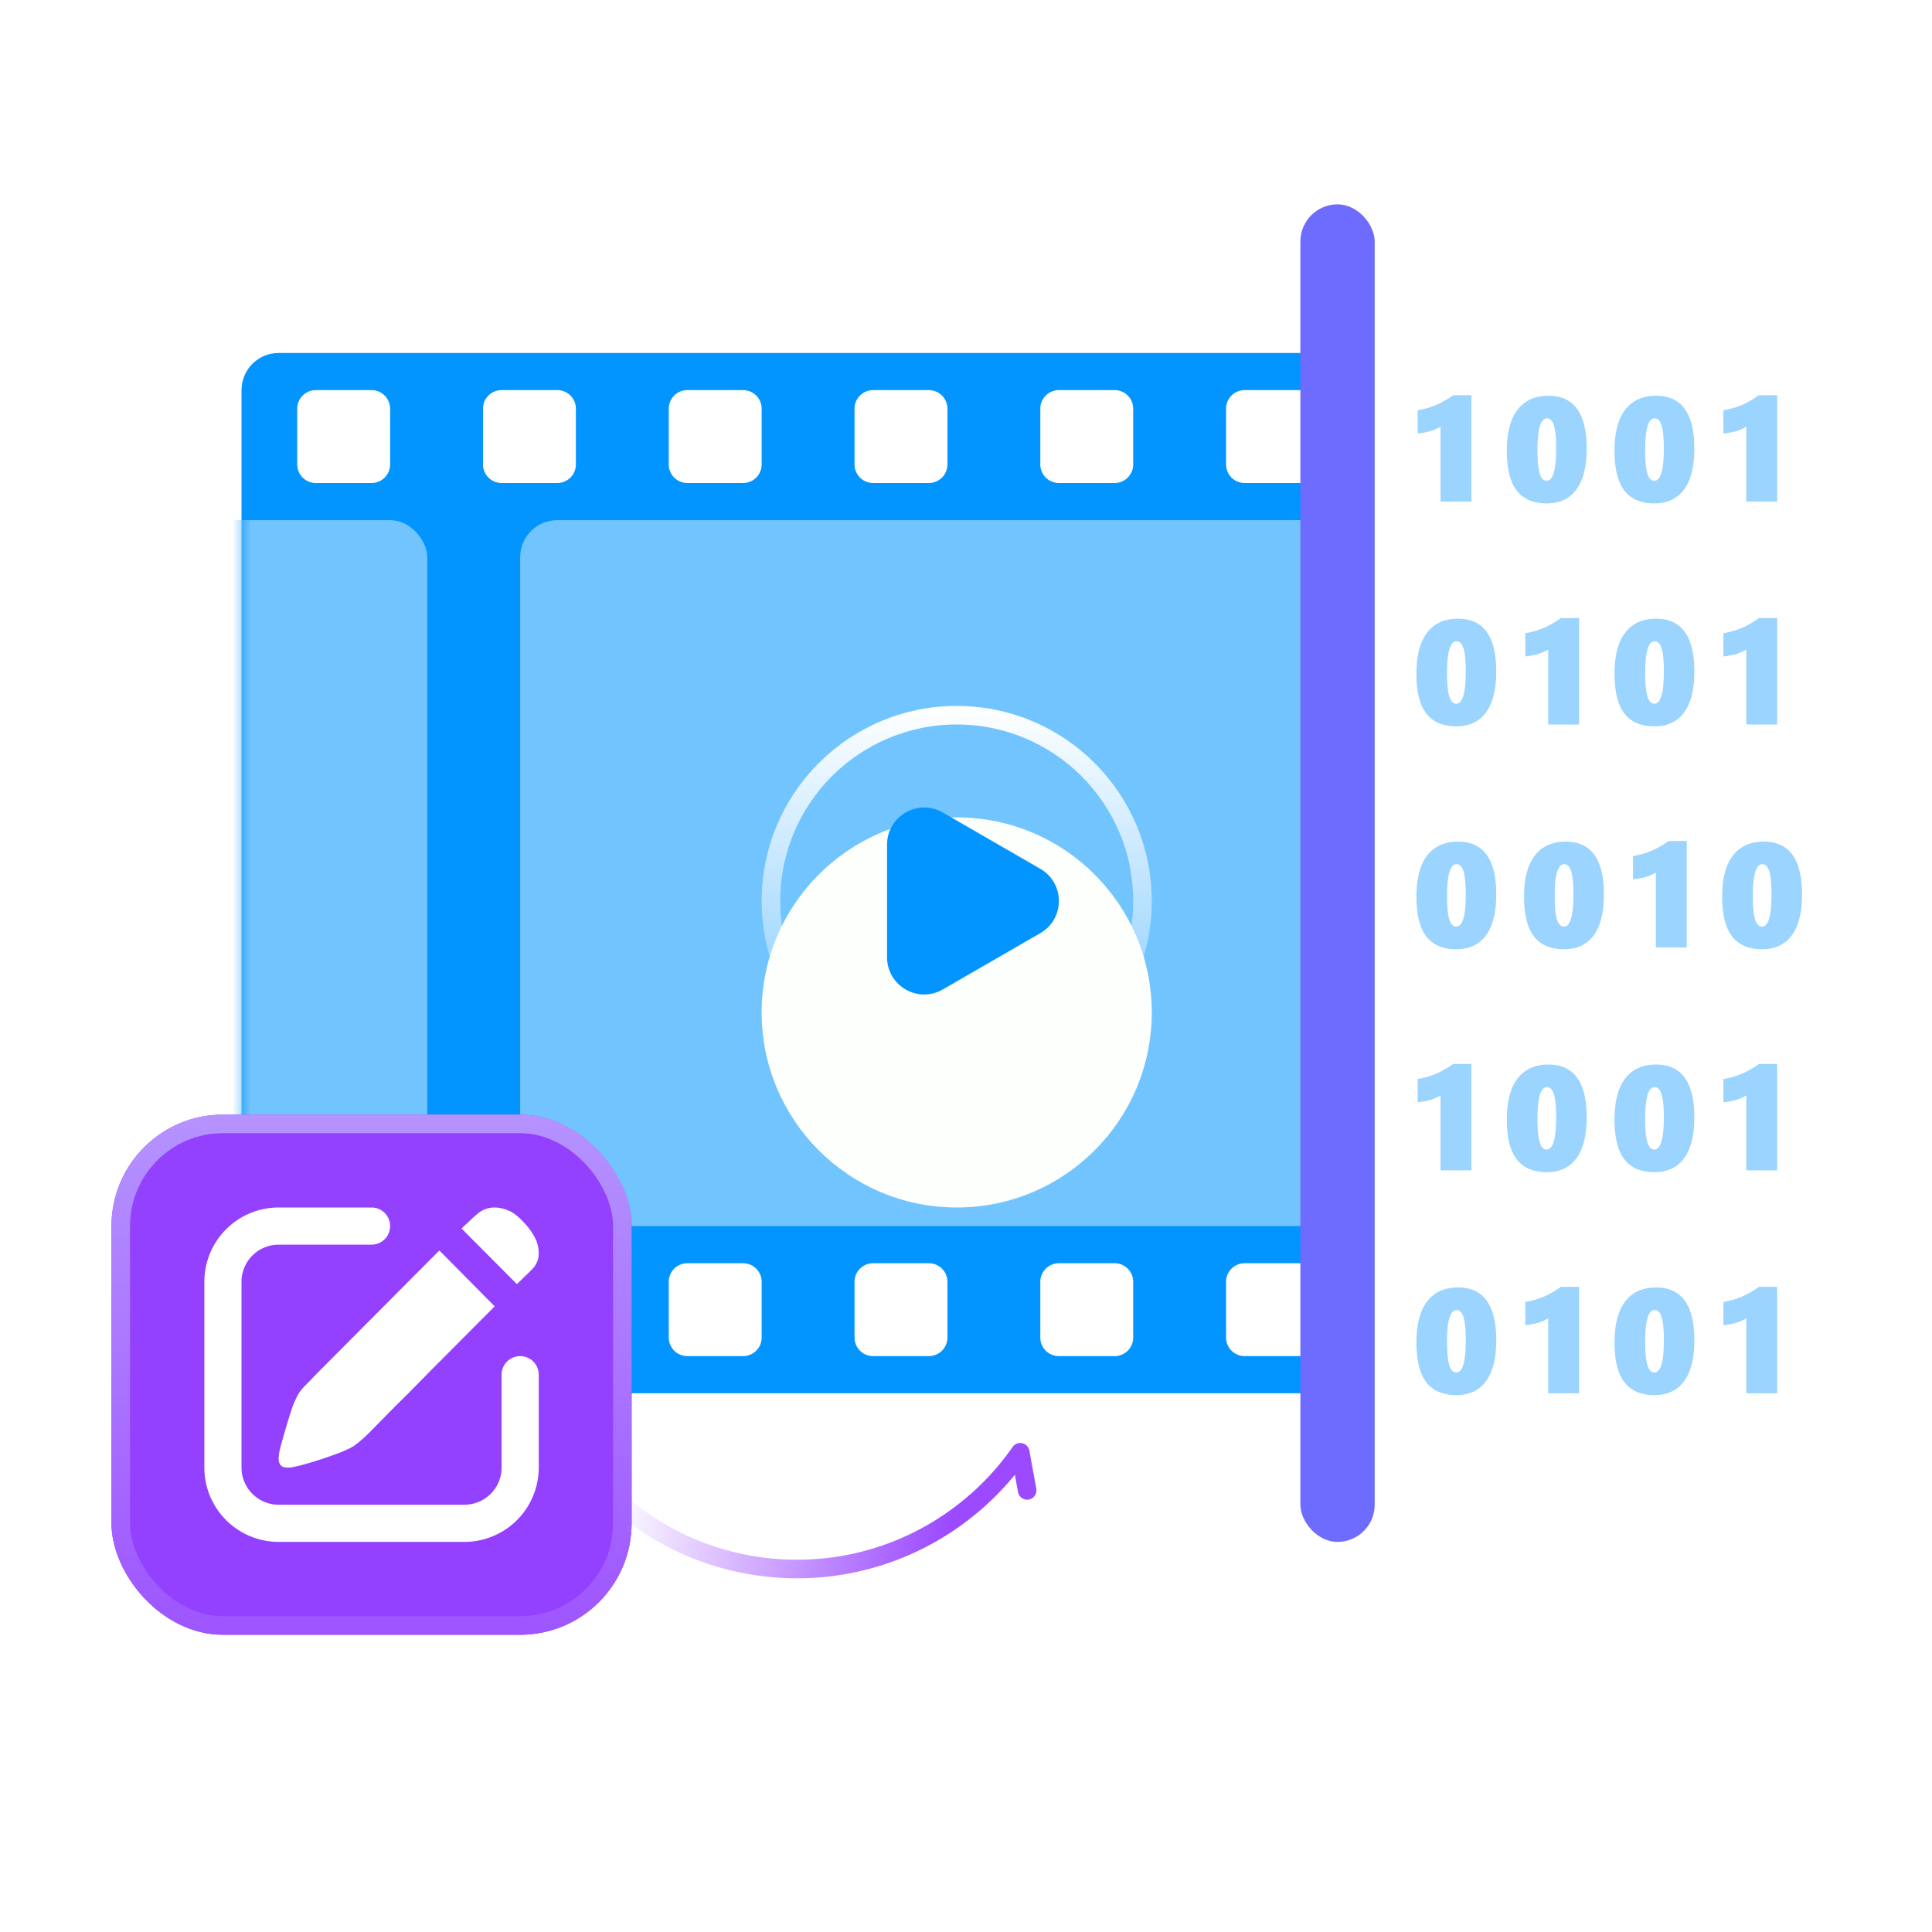
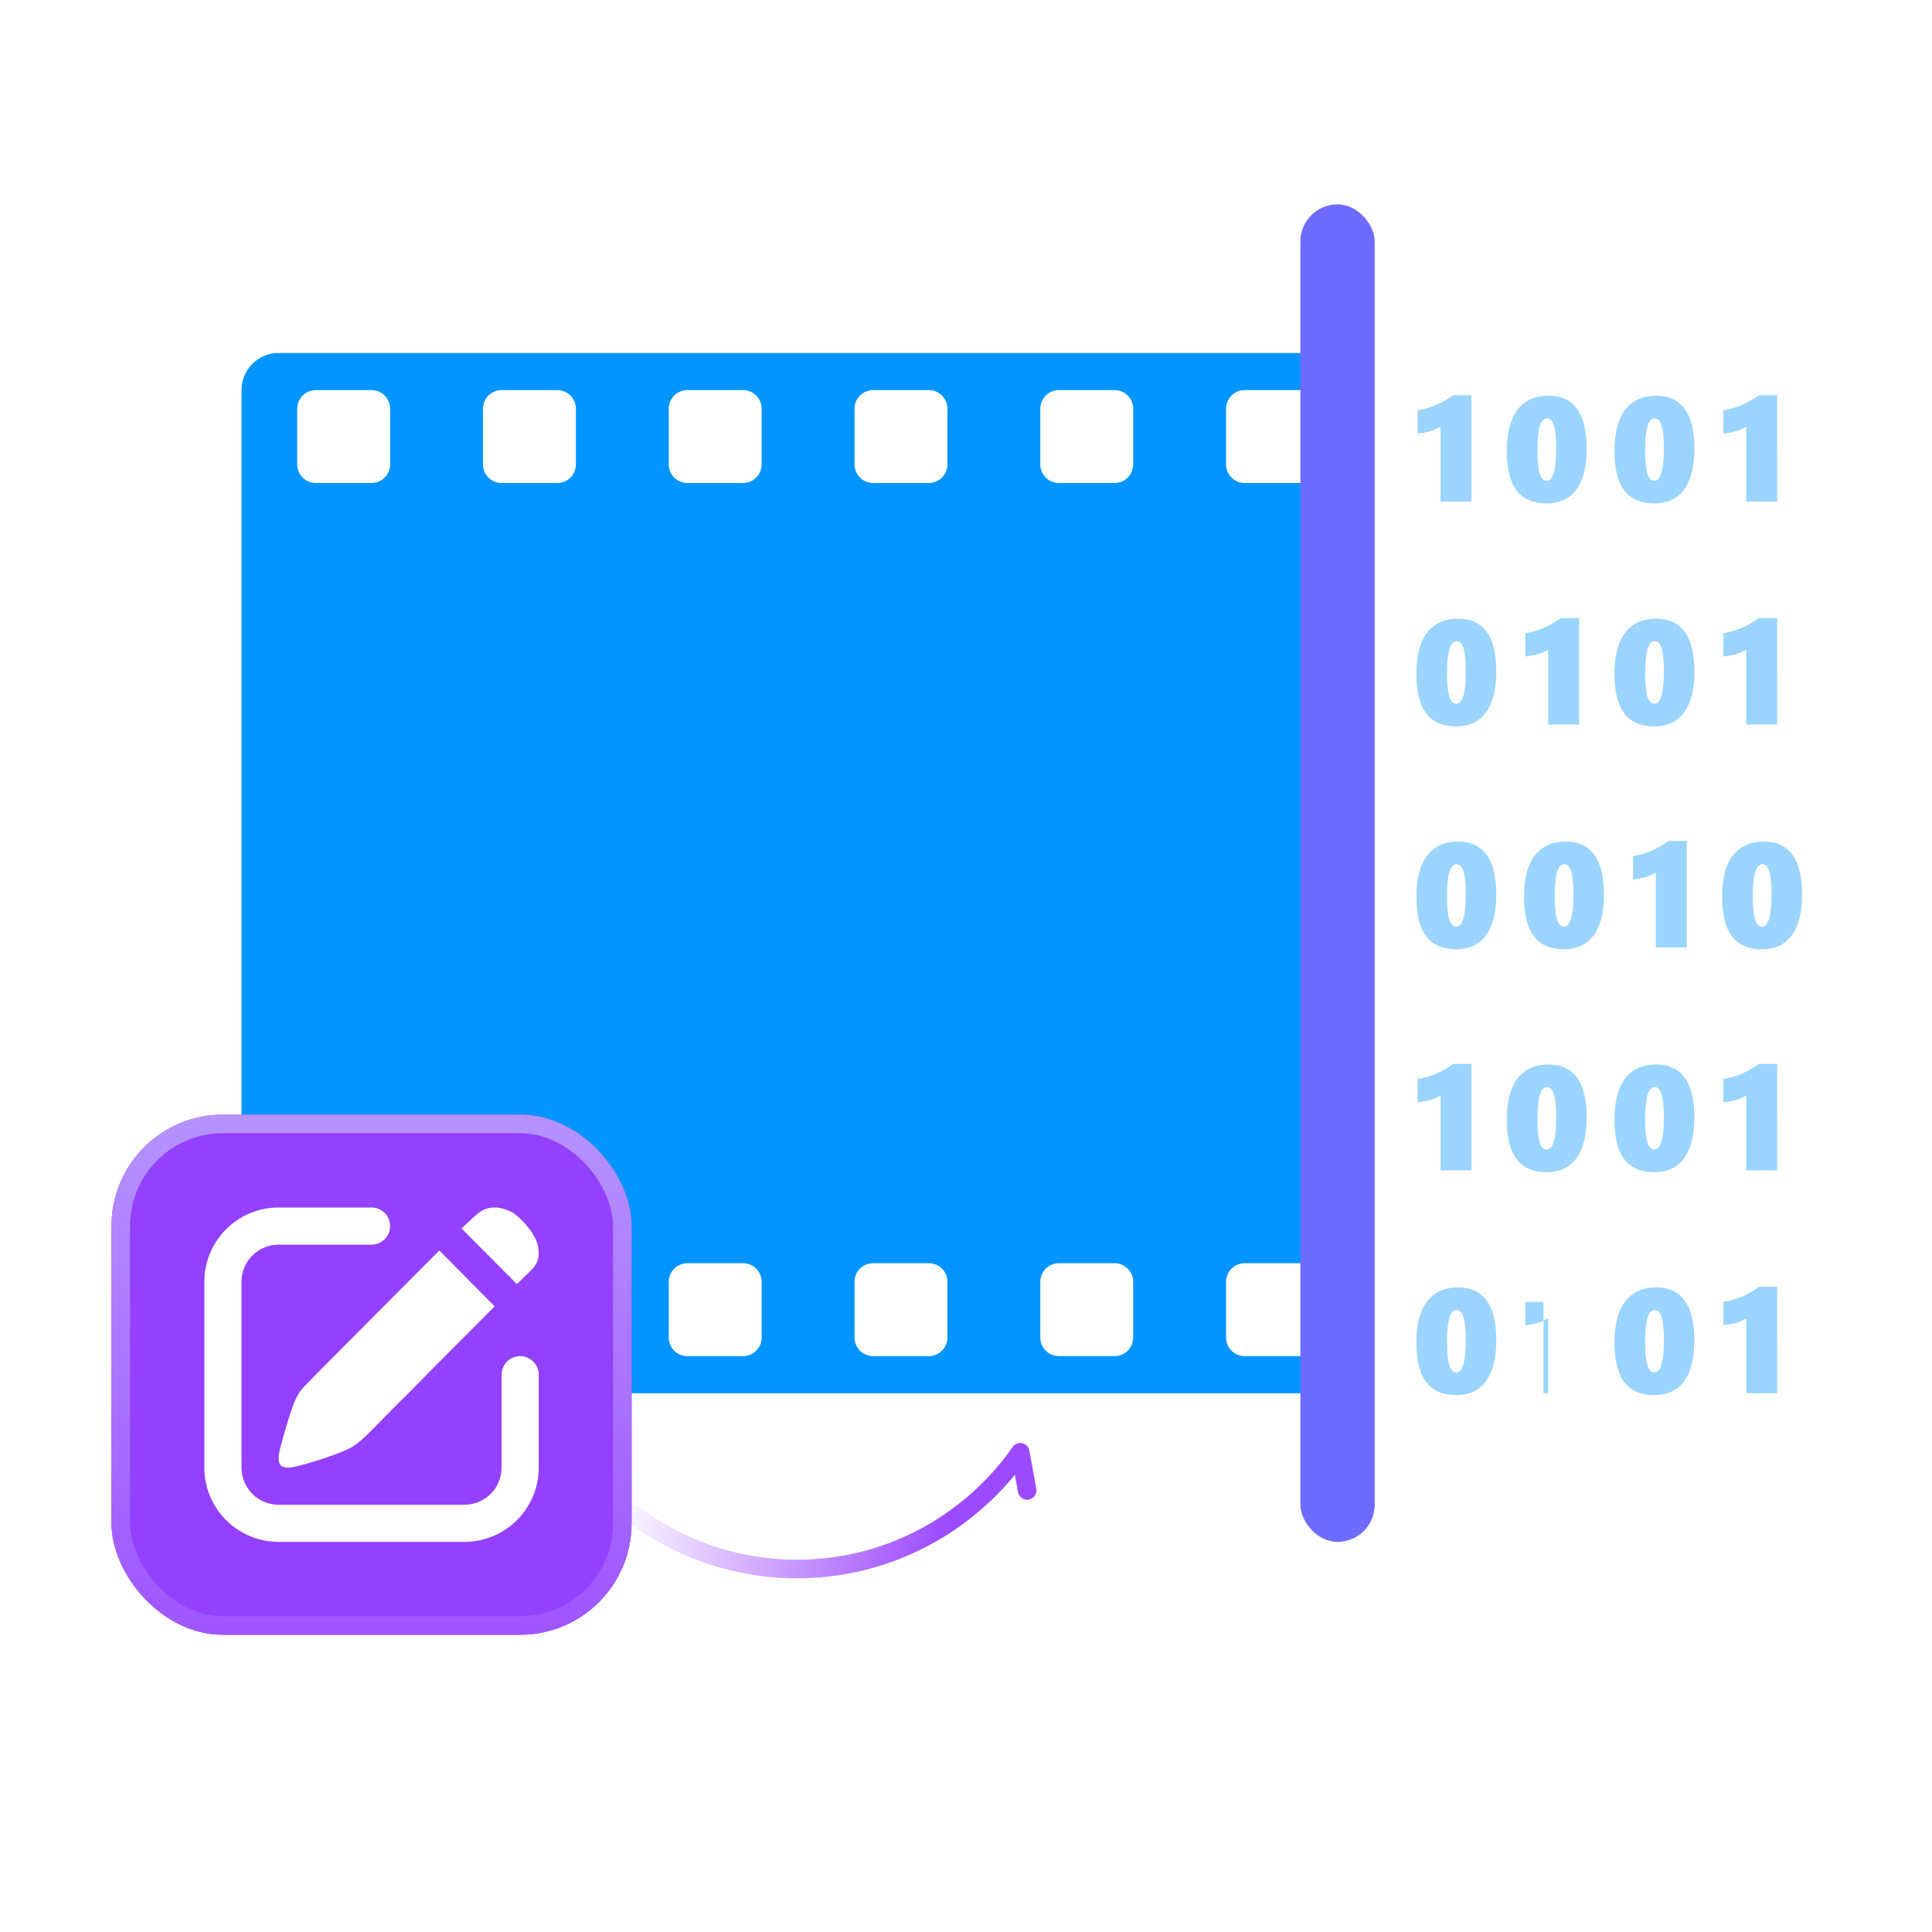
<svg xmlns="http://www.w3.org/2000/svg" width="104" height="104" fill="none">
  <path stroke="url(#a)" stroke-linecap="round" stroke-linejoin="round" d="M33 80.592c5.181 4.802 13.243 5.24 18.973.712a14.7 14.7 0 0 0 2.947-3.127l.372 2.051" />
  <g filter="url(#b)">
    <rect width="60" height="56" x="13" y="19" fill="#0395FF" rx="2" />
  </g>
  <mask id="c" width="60" height="56" x="13" y="19" maskUnits="userSpaceOnUse" style="mask-type:alpha">
-     <rect width="60" height="56" x="13" y="19" fill="#0395FF" rx="2" />
-   </mask>
+     </mask>
  <g mask="url(#c)">
    <rect width="45" height="38" x="28" y="28" fill="#72C4FF" rx="2" />
    <rect width="45" height="38" x="-22" y="28" fill="#72C4FF" rx="2" />
    <g filter="url(#d)">
      <circle cx="51.5" cy="48.5" r="10.5" fill="#FCFFFC" />
    </g>
    <circle cx="51.5" cy="48.5" r="10" stroke="url(#e)" />
    <g filter="url(#f)">
      <path fill="#0395FF" d="M56 46.768c1.333.77 1.333 2.694 0 3.464l-5.25 3.031c-1.333.77-3-.192-3-1.732V45.47c0-1.54 1.667-2.502 3-1.732z" />
    </g>
  </g>
  <path fill="#fff" fill-rule="evenodd" d="M17 21a1 1 0 0 0-1 1v3a1 1 0 0 0 1 1h3a1 1 0 0 0 1-1v-3a1 1 0 0 0-1-1zm10 0a1 1 0 0 0-1 1v3a1 1 0 0 0 1 1h3a1 1 0 0 0 1-1v-3a1 1 0 0 0-1-1zm9 1a1 1 0 0 1 1-1h3a1 1 0 0 1 1 1v3a1 1 0 0 1-1 1h-3a1 1 0 0 1-1-1zm11-1a1 1 0 0 0-1 1v3a1 1 0 0 0 1 1h3a1 1 0 0 0 1-1v-3a1 1 0 0 0-1-1zm9 1a1 1 0 0 1 1-1h3a1 1 0 0 1 1 1v3a1 1 0 0 1-1 1h-3a1 1 0 0 1-1-1zm11-1a1 1 0 0 0-1 1v3a1 1 0 0 0 1 1h3a1 1 0 0 0 1-1v-3a1 1 0 0 0-1-1zM17 68a1 1 0 0 0-1 1v3a1 1 0 0 0 1 1h3a1 1 0 0 0 1-1v-3a1 1 0 0 0-1-1zm10 0a1 1 0 0 0-1 1v3a1 1 0 0 0 1 1h3a1 1 0 0 0 1-1v-3a1 1 0 0 0-1-1zm9 1a1 1 0 0 1 1-1h3a1 1 0 0 1 1 1v3a1 1 0 0 1-1 1h-3a1 1 0 0 1-1-1zm11-1a1 1 0 0 0-1 1v3a1 1 0 0 0 1 1h3a1 1 0 0 0 1-1v-3a1 1 0 0 0-1-1zm9 1a1 1 0 0 1 1-1h3a1 1 0 0 1 1 1v3a1 1 0 0 1-1 1h-3a1 1 0 0 1-1-1zm11-1a1 1 0 0 0-1 1v3a1 1 0 0 0 1 1h3a1 1 0 0 0 1-1v-3a1 1 0 0 0-1-1z" clip-rule="evenodd" />
  <g filter="url(#g)">
    <rect width="4" height="72" x="70" y="11" fill="#6E6BFF" rx="2" />
  </g>
-   <path fill="#0395FF" d="M77.543 27v-4.031a2.5 2.5 0 0 1-.566.246 4 4 0 0 1-.665.12v-1.25q.528-.089.981-.28.457-.195.934-.532h.98V27zm7.867-2.848q0 1.442-.55 2.196-.548.75-1.602.75-1.078 0-1.614-.692-.53-.69-.53-2.14 0-1.454.573-2.207.579-.754 1.669-.754 2.055 0 2.054 2.847m-1.64 0q0-.835-.118-1.234-.117-.398-.379-.398-.51 0-.511 1.71 0 .84.117 1.247.12.402.379.402.511 0 .511-1.727m7.437 0q0 1.442-.55 2.196-.548.75-1.602.75-1.08 0-1.614-.692-.53-.69-.53-2.14 0-1.454.573-2.207.579-.754 1.668-.754 2.055 0 2.055 2.847m-1.64 0q0-.835-.118-1.234-.117-.398-.379-.398-.51 0-.511 1.71 0 .84.117 1.247.12.402.379.402.51 0 .511-1.727M94.003 27v-4.031a2.5 2.5 0 0 1-.567.246 4 4 0 0 1-.664.12v-1.25q.528-.089.98-.28.459-.195.934-.532h.981V27zM77.543 63v-4.031a2.5 2.5 0 0 1-.566.246 4 4 0 0 1-.665.12v-1.25q.528-.089.981-.28.457-.196.934-.532h.98V63zm7.867-2.848q0 1.441-.55 2.196-.548.75-1.602.75-1.078 0-1.614-.692-.53-.69-.53-2.14 0-1.455.573-2.207.579-.754 1.669-.754 2.055 0 2.054 2.847m-1.64 0q0-.835-.118-1.234-.117-.398-.379-.398-.51 0-.511 1.71 0 .84.117 1.247.12.402.379.402.511 0 .511-1.727m7.437 0q0 1.441-.55 2.196-.548.75-1.602.75-1.08 0-1.614-.692-.53-.69-.53-2.14 0-1.455.573-2.207.579-.754 1.668-.754 2.055 0 2.055 2.847m-1.64 0q0-.835-.118-1.234-.117-.398-.379-.398-.51 0-.511 1.71 0 .84.117 1.247.12.402.379.402.51 0 .511-1.727M94.003 63v-4.031a2.5 2.5 0 0 1-.567.246 4 4 0 0 1-.664.12v-1.25q.528-.089.98-.28.459-.196.934-.532h.981V63zM80.543 36.152q0 1.441-.55 2.196-.548.75-1.602.75-1.08 0-1.614-.692-.53-.69-.53-2.14 0-1.455.573-2.207.579-.754 1.668-.754 2.055 0 2.055 2.847m-1.64 0q0-.835-.118-1.234-.117-.398-.379-.398-.511 0-.512 1.71 0 .84.118 1.247.12.402.379.402.51 0 .511-1.727M83.34 39v-4.031a2.5 2.5 0 0 1-.567.246 4 4 0 0 1-.664.12v-1.25q.528-.089.98-.28.458-.196.934-.532h.98V39zm7.867-2.848q0 1.441-.55 2.196-.548.75-1.602.75-1.08 0-1.614-.692-.53-.69-.53-2.14 0-1.455.573-2.207.579-.754 1.668-.754 2.055 0 2.055 2.847m-1.64 0q0-.835-.118-1.234-.117-.398-.379-.398-.51 0-.511 1.71 0 .84.117 1.247.12.402.379.402.51 0 .511-1.727M94.003 39v-4.031a2.5 2.5 0 0 1-.567.246 4 4 0 0 1-.664.12v-1.25q.528-.089.98-.28.459-.196.934-.532h.981V39zM80.543 72.152q0 1.441-.55 2.196-.548.75-1.602.75-1.08 0-1.614-.692-.53-.69-.53-2.14 0-1.454.573-2.207.579-.754 1.668-.754 2.055 0 2.055 2.847m-1.64 0q0-.835-.118-1.234t-.379-.399q-.511 0-.512 1.712 0 .84.118 1.246.12.402.379.402.51 0 .511-1.727M83.34 75v-4.031a2.5 2.5 0 0 1-.567.246 4 4 0 0 1-.664.12v-1.25q.528-.089.98-.28.458-.195.934-.532h.98V75zm7.867-2.848q0 1.441-.55 2.196-.548.75-1.602.75-1.08 0-1.614-.692-.53-.69-.53-2.14 0-1.454.573-2.207.579-.754 1.668-.754 2.055 0 2.055 2.847m-1.64 0q0-.835-.118-1.234t-.379-.399q-.51 0-.511 1.712 0 .84.117 1.246.12.402.379.402.51 0 .511-1.727M94.003 75v-4.031a2.5 2.5 0 0 1-.567.246 4 4 0 0 1-.664.12v-1.25q.528-.089.98-.28.459-.195.934-.532h.981V75zM80.543 48.152q0 1.441-.55 2.196-.548.75-1.602.75-1.08 0-1.614-.692-.53-.69-.53-2.14 0-1.455.573-2.207.579-.754 1.668-.754 2.055 0 2.055 2.847m-1.64 0q0-.835-.118-1.234-.117-.398-.379-.398-.511 0-.512 1.71 0 .84.118 1.247.12.402.379.402.51 0 .511-1.727m7.437 0q0 1.441-.55 2.196-.549.75-1.603.75-1.077 0-1.613-.692-.531-.69-.531-2.14 0-1.455.574-2.207.579-.754 1.668-.754 2.055 0 2.055 2.847m-1.64 0q0-.835-.118-1.234-.117-.398-.379-.398-.512 0-.512 1.71 0 .84.118 1.247.12.402.379.402.51 0 .511-1.727M89.136 51v-4.031a2.5 2.5 0 0 1-.567.246 4 4 0 0 1-.664.12v-1.25q.528-.089.98-.28.458-.196.934-.532h.98V51zm7.867-2.848q0 1.441-.55 2.196-.548.75-1.602.75-1.08 0-1.614-.692-.531-.69-.531-2.14 0-1.455.574-2.207.579-.754 1.668-.754 2.055 0 2.055 2.847m-1.64 0q0-.835-.118-1.234-.117-.398-.379-.398-.511 0-.511 1.71 0 .84.117 1.247.12.402.379.402.51 0 .511-1.727" opacity=".4" />
+   <path fill="#0395FF" d="M77.543 27v-4.031a2.5 2.5 0 0 1-.566.246 4 4 0 0 1-.665.12v-1.25q.528-.089.981-.28.457-.195.934-.532h.98V27zm7.867-2.848q0 1.442-.55 2.196-.548.75-1.602.75-1.078 0-1.614-.692-.53-.69-.53-2.14 0-1.454.573-2.207.579-.754 1.669-.754 2.055 0 2.054 2.847m-1.64 0q0-.835-.118-1.234-.117-.398-.379-.398-.51 0-.511 1.71 0 .84.117 1.247.12.402.379.402.511 0 .511-1.727m7.437 0q0 1.442-.55 2.196-.548.75-1.602.75-1.08 0-1.614-.692-.53-.69-.53-2.14 0-1.454.573-2.207.579-.754 1.668-.754 2.055 0 2.055 2.847m-1.64 0q0-.835-.118-1.234-.117-.398-.379-.398-.51 0-.511 1.71 0 .84.117 1.247.12.402.379.402.51 0 .511-1.727M94.003 27v-4.031a2.5 2.5 0 0 1-.567.246 4 4 0 0 1-.664.12v-1.25q.528-.089.98-.28.459-.195.934-.532h.981V27zM77.543 63v-4.031a2.5 2.5 0 0 1-.566.246 4 4 0 0 1-.665.12v-1.25q.528-.089.981-.28.457-.196.934-.532h.98V63zm7.867-2.848q0 1.441-.55 2.196-.548.75-1.602.75-1.078 0-1.614-.692-.53-.69-.53-2.14 0-1.455.573-2.207.579-.754 1.669-.754 2.055 0 2.054 2.847m-1.64 0q0-.835-.118-1.234-.117-.398-.379-.398-.51 0-.511 1.71 0 .84.117 1.247.12.402.379.402.511 0 .511-1.727m7.437 0q0 1.441-.55 2.196-.548.75-1.602.75-1.08 0-1.614-.692-.53-.69-.53-2.14 0-1.455.573-2.207.579-.754 1.668-.754 2.055 0 2.055 2.847m-1.64 0q0-.835-.118-1.234-.117-.398-.379-.398-.51 0-.511 1.71 0 .84.117 1.247.12.402.379.402.51 0 .511-1.727M94.003 63v-4.031a2.5 2.5 0 0 1-.567.246 4 4 0 0 1-.664.12v-1.25q.528-.089.98-.28.459-.196.934-.532h.981V63zM80.543 36.152q0 1.441-.55 2.196-.548.75-1.602.75-1.08 0-1.614-.692-.53-.69-.53-2.14 0-1.455.573-2.207.579-.754 1.668-.754 2.055 0 2.055 2.847m-1.64 0q0-.835-.118-1.234-.117-.398-.379-.398-.511 0-.512 1.71 0 .84.118 1.247.12.402.379.402.51 0 .511-1.727M83.34 39v-4.031a2.5 2.5 0 0 1-.567.246 4 4 0 0 1-.664.12v-1.25q.528-.089.98-.28.458-.196.934-.532h.98V39zm7.867-2.848q0 1.441-.55 2.196-.548.75-1.602.75-1.08 0-1.614-.692-.53-.69-.53-2.14 0-1.455.573-2.207.579-.754 1.668-.754 2.055 0 2.055 2.847m-1.64 0q0-.835-.118-1.234-.117-.398-.379-.398-.51 0-.511 1.71 0 .84.117 1.247.12.402.379.402.51 0 .511-1.727M94.003 39v-4.031a2.5 2.5 0 0 1-.567.246 4 4 0 0 1-.664.12v-1.25q.528-.089.98-.28.459-.196.934-.532h.981V39zM80.543 72.152q0 1.441-.55 2.196-.548.75-1.602.75-1.08 0-1.614-.692-.53-.69-.53-2.14 0-1.454.573-2.207.579-.754 1.668-.754 2.055 0 2.055 2.847m-1.64 0q0-.835-.118-1.234t-.379-.399q-.511 0-.512 1.712 0 .84.118 1.246.12.402.379.402.51 0 .511-1.727M83.34 75v-4.031a2.5 2.5 0 0 1-.567.246 4 4 0 0 1-.664.12v-1.25h.98V75zm7.867-2.848q0 1.441-.55 2.196-.548.75-1.602.75-1.08 0-1.614-.692-.53-.69-.53-2.14 0-1.454.573-2.207.579-.754 1.668-.754 2.055 0 2.055 2.847m-1.64 0q0-.835-.118-1.234t-.379-.399q-.51 0-.511 1.712 0 .84.117 1.246.12.402.379.402.51 0 .511-1.727M94.003 75v-4.031a2.5 2.5 0 0 1-.567.246 4 4 0 0 1-.664.12v-1.25q.528-.089.98-.28.459-.195.934-.532h.981V75zM80.543 48.152q0 1.441-.55 2.196-.548.75-1.602.75-1.08 0-1.614-.692-.53-.69-.53-2.14 0-1.455.573-2.207.579-.754 1.668-.754 2.055 0 2.055 2.847m-1.64 0q0-.835-.118-1.234-.117-.398-.379-.398-.511 0-.512 1.71 0 .84.118 1.247.12.402.379.402.51 0 .511-1.727m7.437 0q0 1.441-.55 2.196-.549.75-1.603.75-1.077 0-1.613-.692-.531-.69-.531-2.14 0-1.455.574-2.207.579-.754 1.668-.754 2.055 0 2.055 2.847m-1.64 0q0-.835-.118-1.234-.117-.398-.379-.398-.512 0-.512 1.71 0 .84.118 1.247.12.402.379.402.51 0 .511-1.727M89.136 51v-4.031a2.5 2.5 0 0 1-.567.246 4 4 0 0 1-.664.12v-1.25q.528-.089.98-.28.458-.196.934-.532h.98V51zm7.867-2.848q0 1.441-.55 2.196-.548.75-1.602.75-1.08 0-1.614-.692-.531-.69-.531-2.14 0-1.455.574-2.207.579-.754 1.668-.754 2.055 0 2.055 2.847m-1.64 0q0-.835-.118-1.234-.117-.398-.379-.398-.511 0-.511 1.71 0 .84.117 1.247.12.402.379.402.51 0 .511-1.727" opacity=".4" />
  <g filter="url(#h)">
    <rect width="28" height="28" x="6" y="60" fill="#9440FF" rx="6" />
  </g>
  <rect width="27" height="27" x="6.5" y="60.5" stroke="url(#i)" rx="5.5" />
  <path stroke="#fff" stroke-linecap="round" stroke-width="2" d="M20 66h-5a3 3 0 0 0-3 3v10a3 3 0 0 0 3 3h10a3 3 0 0 0 3-3v-5" />
  <path fill="#fff" d="M28.857 66.752q.064.144.103.336.04.192.04.4t-.08.416a1.3 1.3 0 0 1-.254.4q-.192.192-.343.336-.15.144-.262.256-.128.128-.24.224l-2.977-2.991.454-.424q.263-.249.438-.392a1.4 1.4 0 0 1 .931-.312q.231.008.446.072.215.063.374.144.335.175.74.616.407.44.63.92M16.453 74.56l.445-.456q.351-.36.876-.888l1.163-1.168 1.29-1.296 3.423-3.439 2.978 3.008-3.424 3.439-1.274 1.296q-.637.623-1.146 1.143-.51.52-.844.856a7 7 0 0 1-.765.688 2 2 0 0 1-.43.256 7 7 0 0 1-.652.272q-.43.159-.9.312-.47.152-.892.264a7 7 0 0 1-.629.144q-.429.048-.573-.128-.143-.177-.08-.592.032-.224.152-.648t.255-.88.262-.84q.127-.382.207-.528.096-.224.215-.407.12-.185.343-.408" />
  <defs>
    <filter id="b" width="60" height="56" x="13" y="19" color-interpolation-filters="sRGB" filterUnits="userSpaceOnUse">
      <feFlood flood-opacity="0" result="BackgroundImageFix" />
      <feBlend in="SourceGraphic" in2="BackgroundImageFix" result="shape" />
      <feColorMatrix in="SourceAlpha" result="hardAlpha" values="0 0 0 0 0 0 0 0 0 0 0 0 0 0 0 0 0 0 127 0" />
      <feOffset />
      <feGaussianBlur stdDeviation="2" />
      <feComposite in2="hardAlpha" k2="-1" k3="1" operator="arithmetic" />
      <feColorMatrix values="0 0 0 0 1 0 0 0 0 1 0 0 0 0 1 0 0 0 1 0" />
      <feBlend in2="shape" result="effect1_innerShadow_2_4054" />
    </filter>
    <filter id="d" width="21" height="27" x="41" y="38" color-interpolation-filters="sRGB" filterUnits="userSpaceOnUse">
      <feFlood flood-opacity="0" result="BackgroundImageFix" />
      <feBlend in="SourceGraphic" in2="BackgroundImageFix" result="shape" />
      <feColorMatrix in="SourceAlpha" result="hardAlpha" values="0 0 0 0 0 0 0 0 0 0 0 0 0 0 0 0 0 0 127 0" />
      <feOffset dy="6" />
      <feGaussianBlur stdDeviation="4" />
      <feComposite in2="hardAlpha" k2="-1" k3="1" operator="arithmetic" />
      <feColorMatrix values="0 0 0 0 0.663 0 0 0 0 0.663 0 0 0 0 0.663 0 0 0 0.18 0" />
      <feBlend in2="shape" result="effect1_innerShadow_2_4054" />
    </filter>
    <filter id="f" width="9.25" height="10.068" x="47.75" y="43.466" color-interpolation-filters="sRGB" filterUnits="userSpaceOnUse">
      <feFlood flood-opacity="0" result="BackgroundImageFix" />
      <feBlend in="SourceGraphic" in2="BackgroundImageFix" result="shape" />
      <feColorMatrix in="SourceAlpha" result="hardAlpha" values="0 0 0 0 0 0 0 0 0 0 0 0 0 0 0 0 0 0 127 0" />
      <feOffset />
      <feGaussianBlur stdDeviation="1" />
      <feComposite in2="hardAlpha" k2="-1" k3="1" operator="arithmetic" />
      <feColorMatrix values="0 0 0 0 0.733 0 0 0 0 0.729 0 0 0 0 1 0 0 0 0.52 0" />
      <feBlend in2="shape" result="effect1_innerShadow_2_4054" />
    </filter>
    <filter id="g" width="4" height="72" x="70" y="11" color-interpolation-filters="sRGB" filterUnits="userSpaceOnUse">
      <feFlood flood-opacity="0" result="BackgroundImageFix" />
      <feBlend in="SourceGraphic" in2="BackgroundImageFix" result="shape" />
      <feColorMatrix in="SourceAlpha" result="hardAlpha" values="0 0 0 0 0 0 0 0 0 0 0 0 0 0 0 0 0 0 127 0" />
      <feOffset />
      <feGaussianBlur stdDeviation="1" />
      <feComposite in2="hardAlpha" k2="-1" k3="1" operator="arithmetic" />
      <feColorMatrix values="0 0 0 0 1 0 0 0 0 1 0 0 0 0 1 0 0 0 1 0" />
      <feBlend in2="shape" result="effect1_innerShadow_2_4054" />
    </filter>
    <filter id="h" width="28" height="28" x="6" y="60" color-interpolation-filters="sRGB" filterUnits="userSpaceOnUse">
      <feFlood flood-opacity="0" result="BackgroundImageFix" />
      <feBlend in="SourceGraphic" in2="BackgroundImageFix" result="shape" />
      <feColorMatrix in="SourceAlpha" result="hardAlpha" values="0 0 0 0 0 0 0 0 0 0 0 0 0 0 0 0 0 0 127 0" />
      <feOffset />
      <feGaussianBlur stdDeviation="4" />
      <feComposite in2="hardAlpha" k2="-1" k3="1" operator="arithmetic" />
      <feColorMatrix values="0 0 0 0 0.861 0 0 0 0 0.635 0 0 0 0 1 0 0 0 1 0" />
      <feBlend in2="shape" result="effect1_innerShadow_2_4054" />
    </filter>
    <linearGradient id="a" x1="50.708" x2="32.926" y1="83.976" y2="80.627" gradientUnits="userSpaceOnUse">
      <stop stop-color="#9C4AFF" />
      <stop offset="1" stop-color="#9C4AFF" stop-opacity="0" />
    </linearGradient>
    <linearGradient id="e" x1="51.5" x2="51.5" y1="38" y2="59" gradientUnits="userSpaceOnUse">
      <stop stop-color="#fff" />
      <stop offset="1" stop-color="#fff" stop-opacity="0" />
    </linearGradient>
    <linearGradient id="i" x1="20" x2="20" y1="60" y2="88" gradientUnits="userSpaceOnUse">
      <stop stop-color="#B593FF" />
      <stop offset="1" stop-color="#9E55FF" />
    </linearGradient>
  </defs>
</svg>